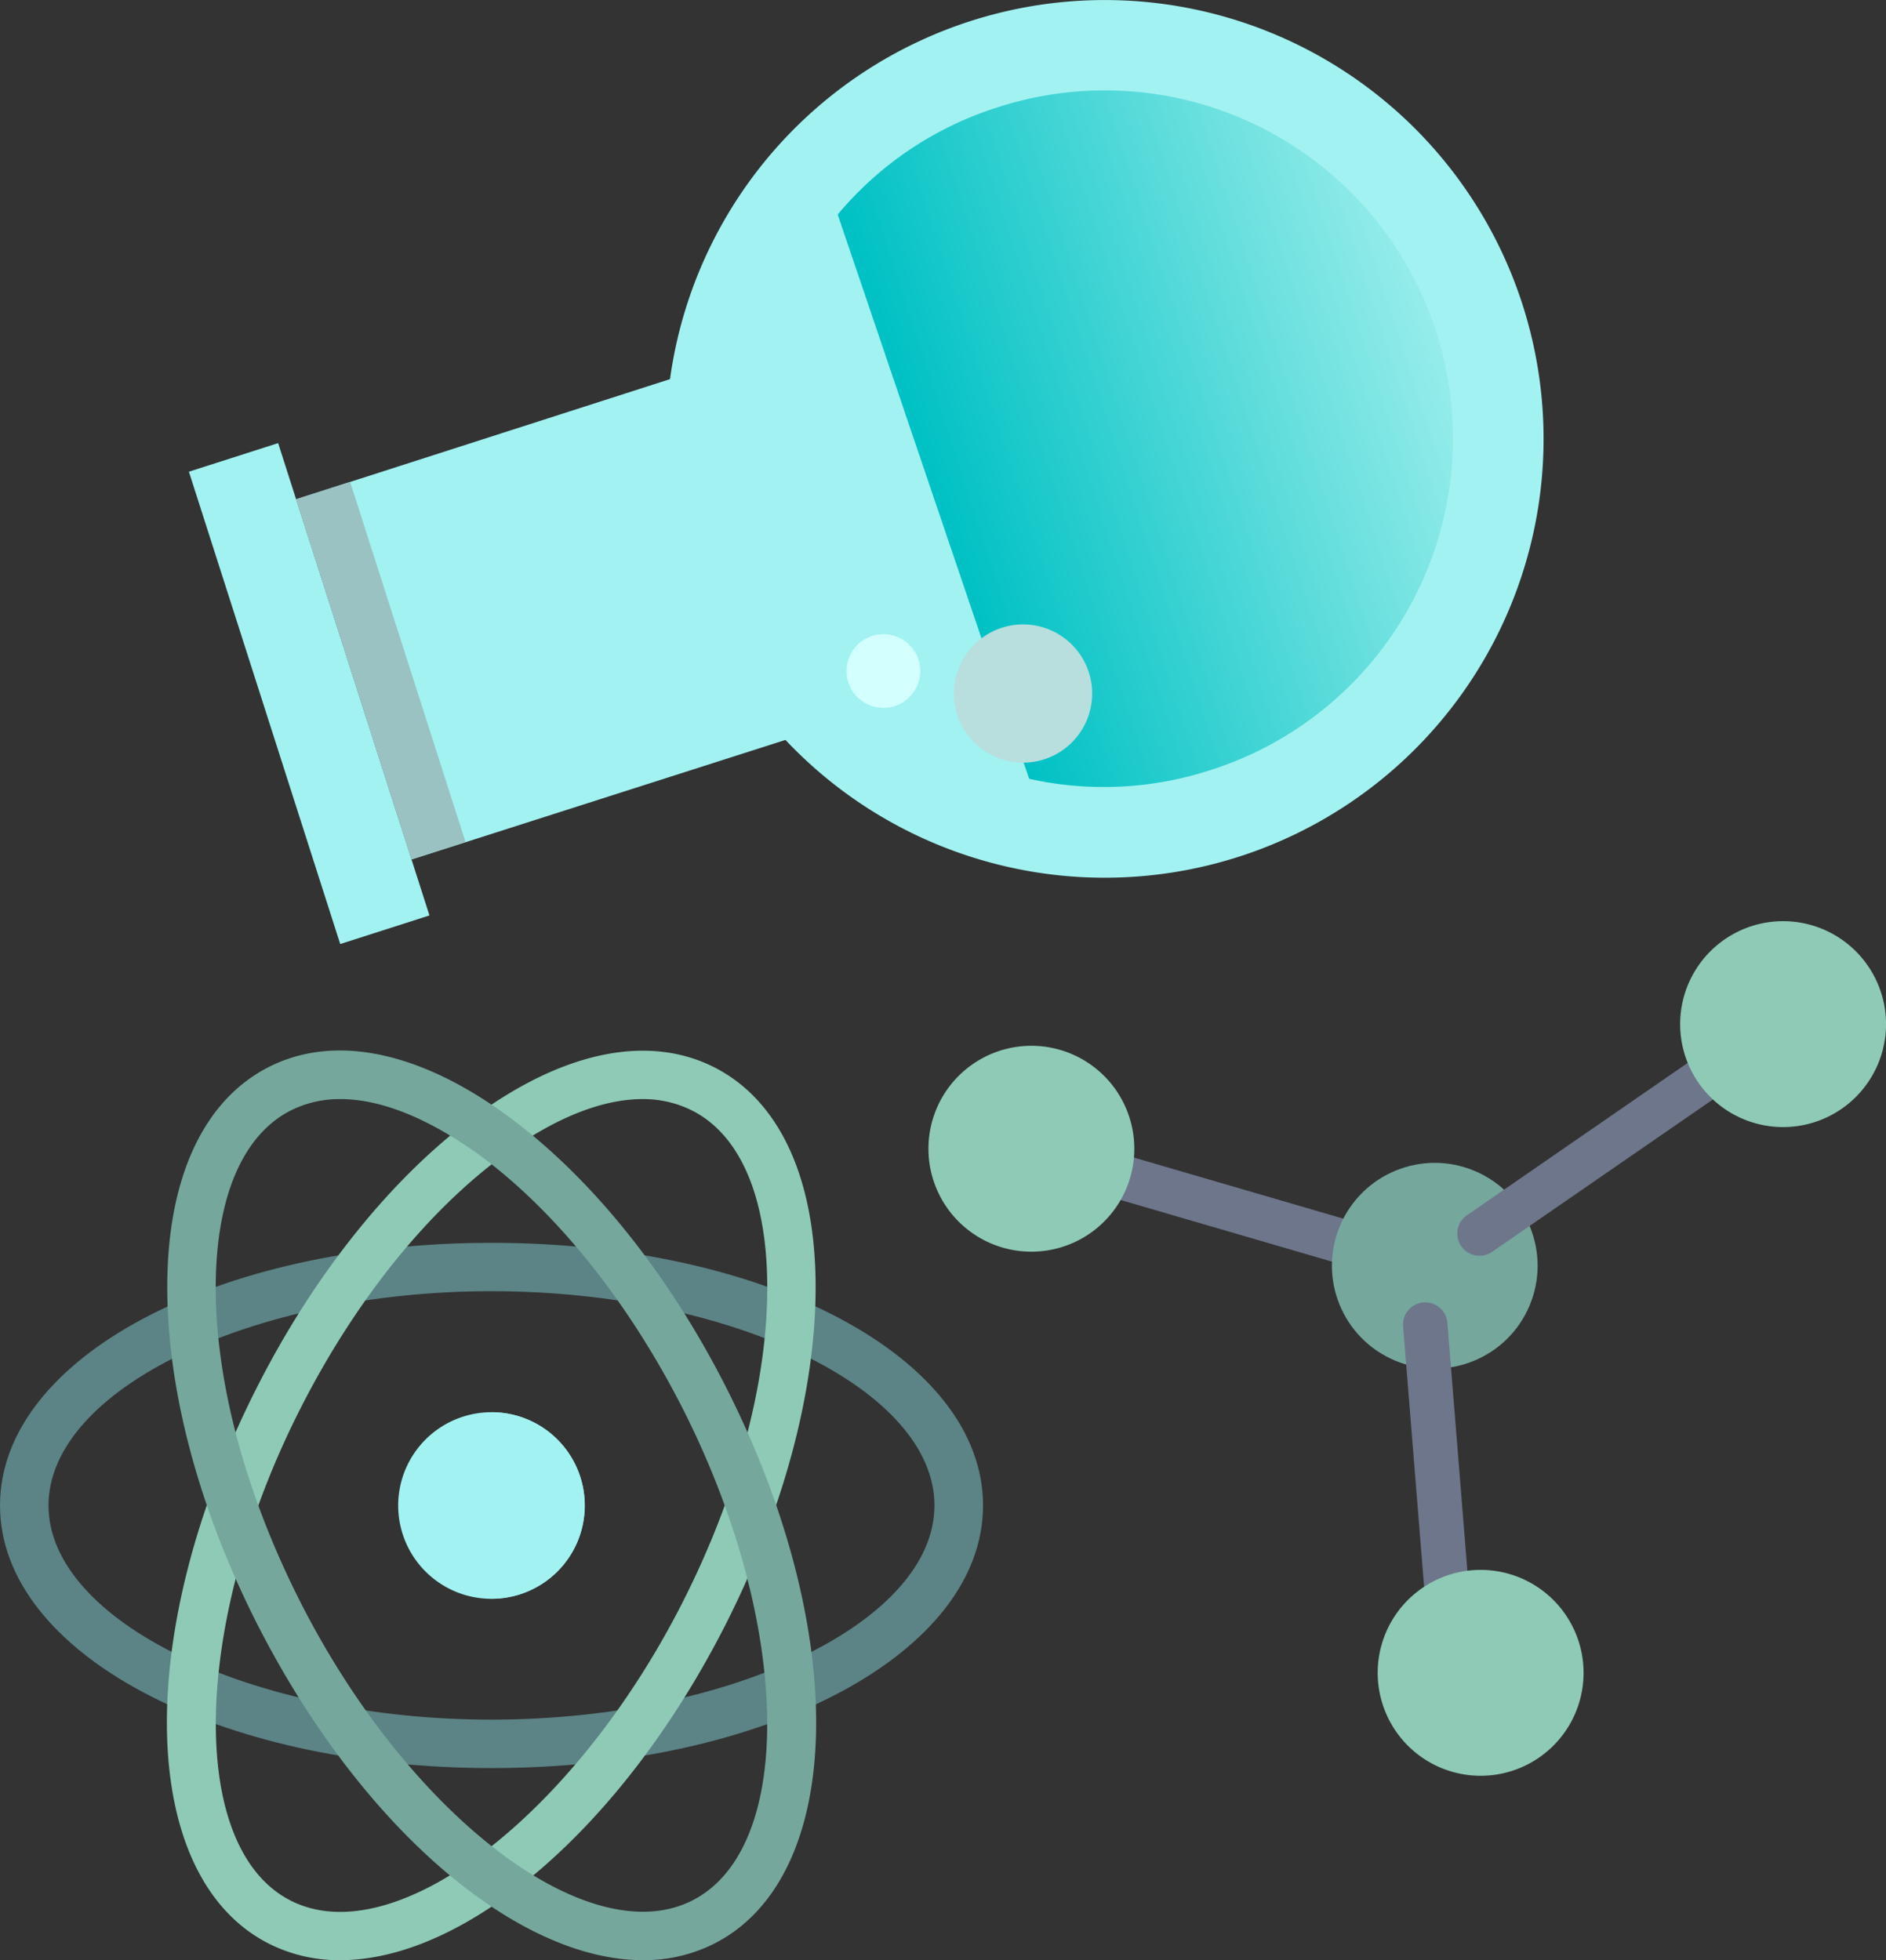
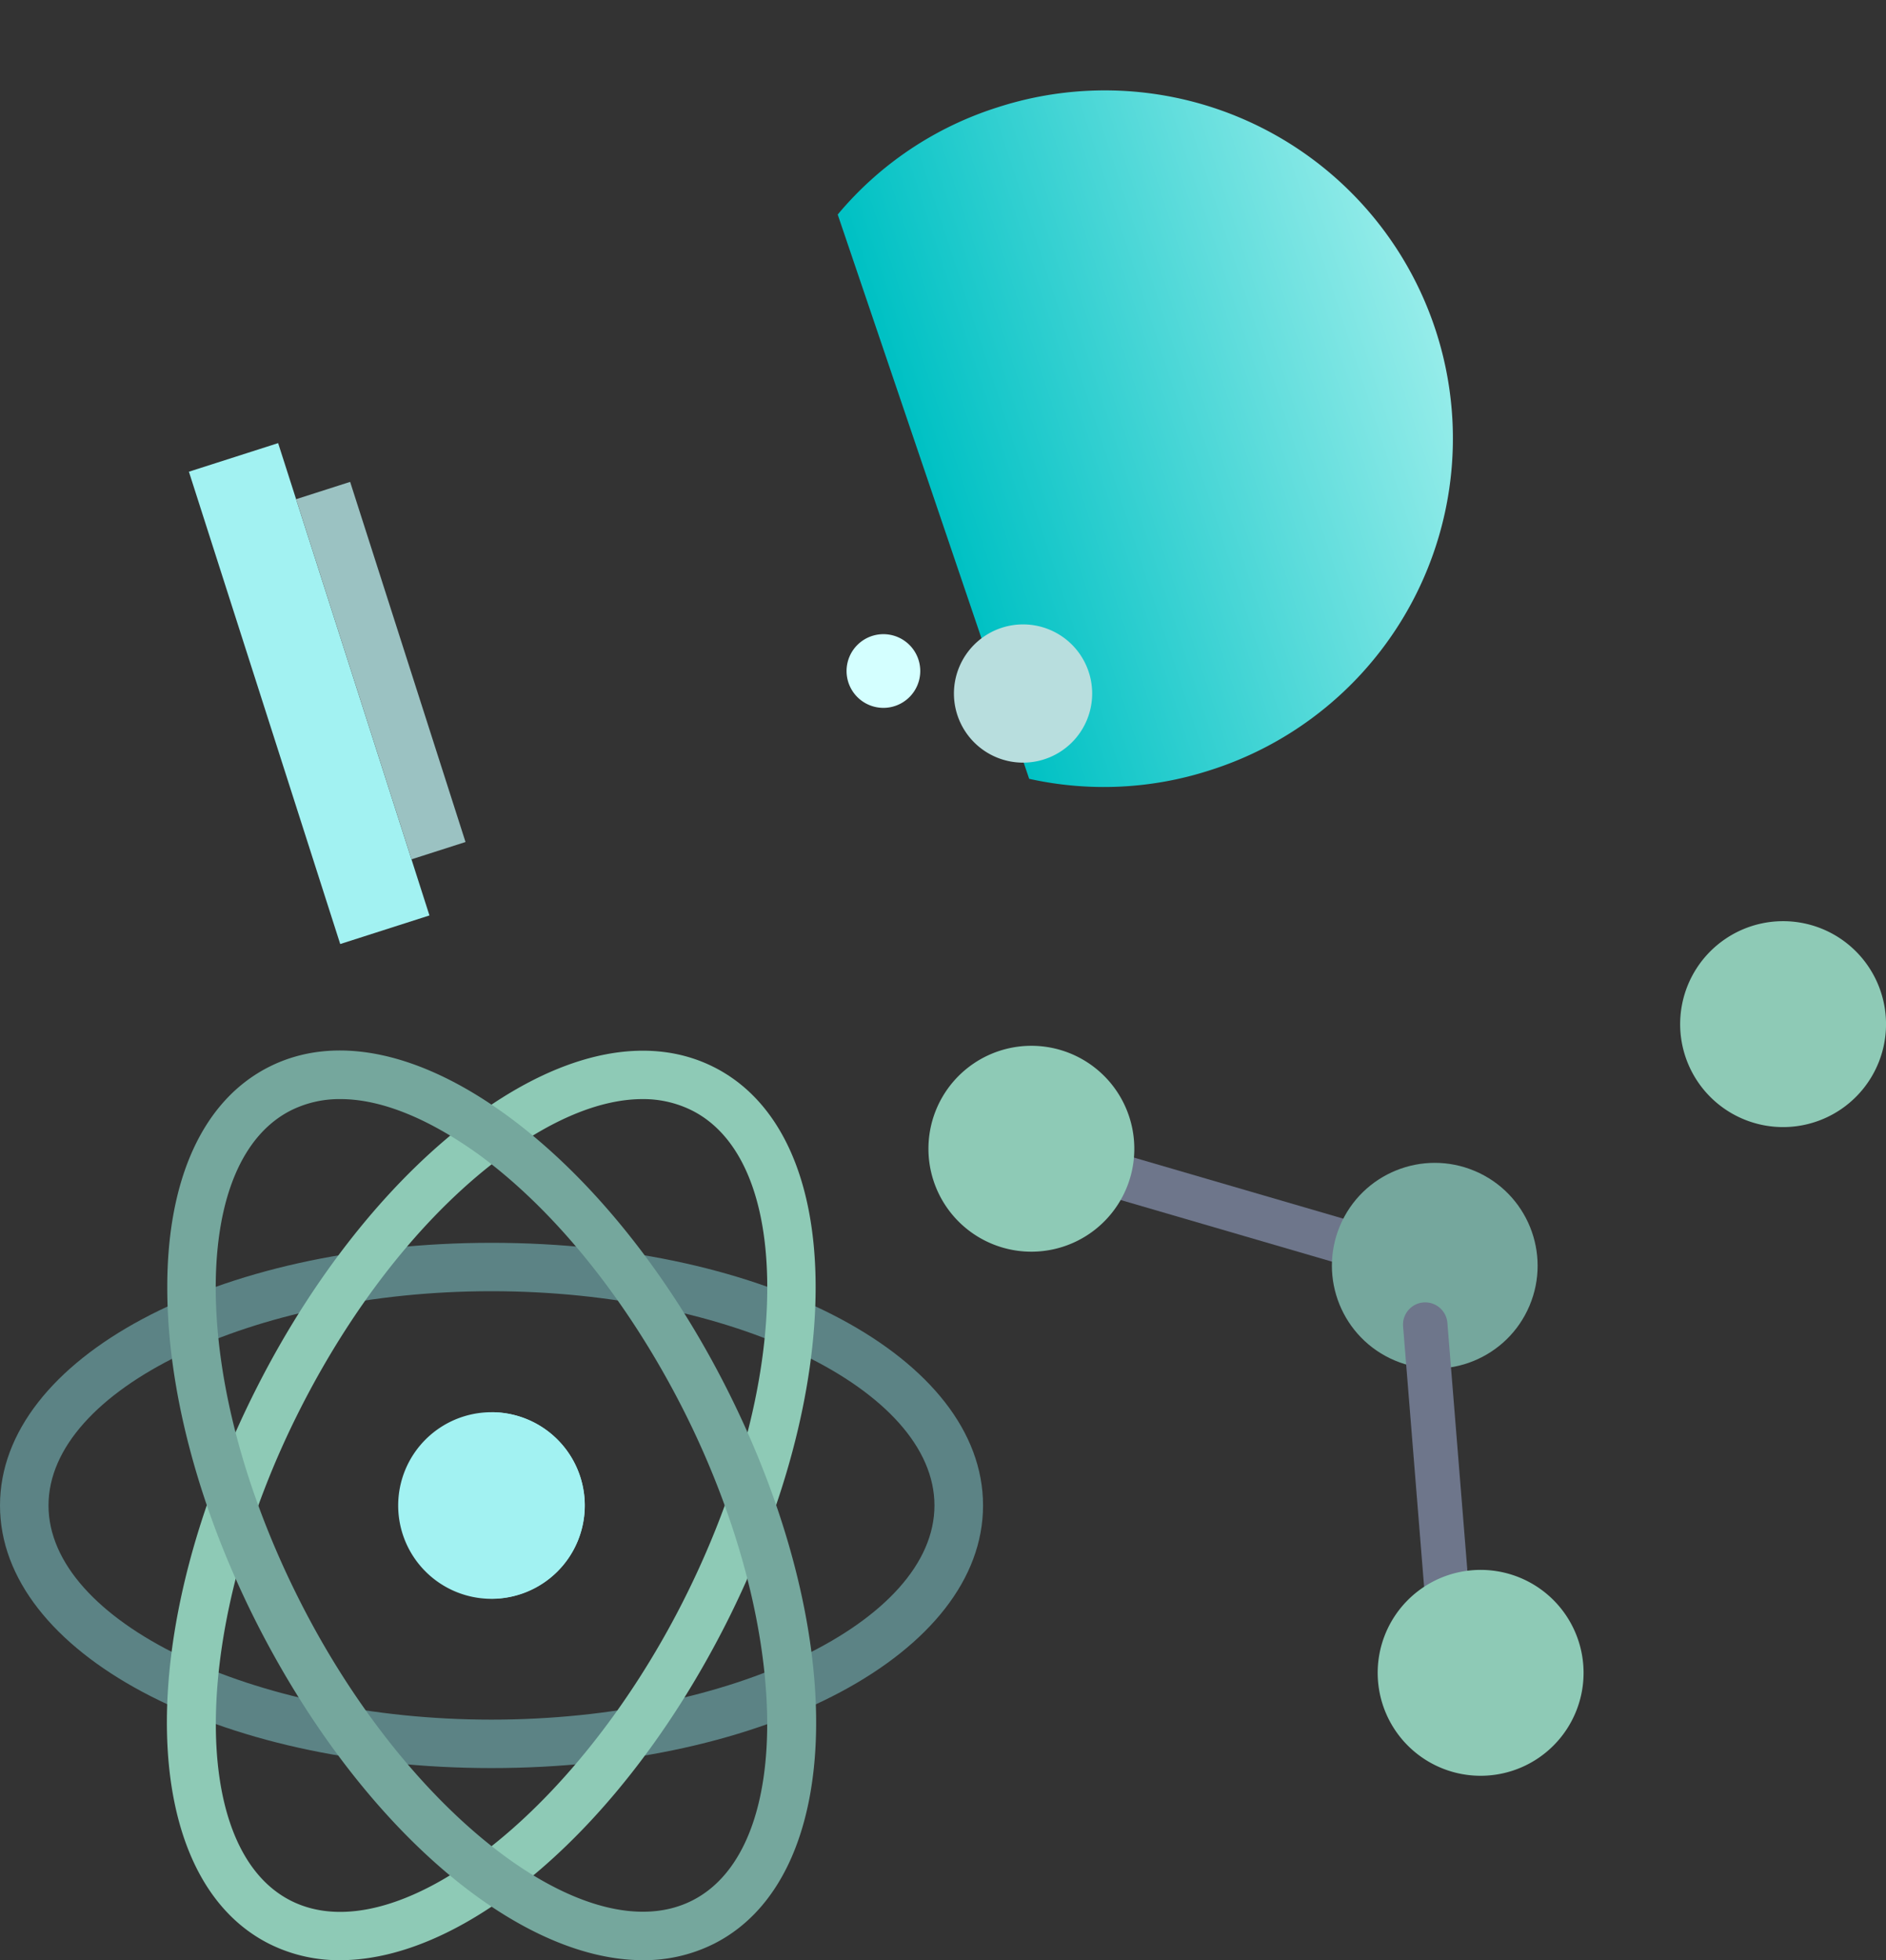
<svg xmlns="http://www.w3.org/2000/svg" viewBox="0 0 268.23 278.77">
  <rect x="0" y="0" width="268.23" height="278.77" fill="#333333" stroke="none" />
  <linearGradient id="a" gradientTransform="matrix(-.31 -.95 .95 -.31 -946.62 73.68)" gradientUnits="userSpaceOnUse" x1="-325.98" x2="-325.98" y1="1103.87" y2="1028.13">
    <stop offset="0" stop-color="#97edea" />
    <stop offset="1" stop-color="#00c1c4" />
  </linearGradient>
  <path d="m69.9 251.45c-39.19 0-69.9-16.45-69.9-37.35s30.71-37.35 69.9-37.35 69.91 16.4 69.91 37.35-30.71 37.35-69.91 37.35zm0-67.82c-34.15 0-63 14-63 30.47s28.86 30.46 63 30.46 63-13.95 63-30.46-28.84-30.47-63-30.47z" fill="#5c8385" />
  <path d="m48.38 278.77a22.12 22.12 0 0 1 -10.16-2.36c-18.67-9.49-19.38-44.3-1.61-79.24 8.29-16.3 19.37-30 31.2-38.61 12.5-9.09 24.49-11.49 33.78-6.77s14.41 15.83 14.41 31.28c0 14.63-4.53 31.66-12.82 48-14.76 29.02-36.99 47.7-54.8 47.7zm43-122.46c-5.72 0-12.43 2.65-19.53 7.82-11 8-21.31 20.81-29.11 36.16-15.48 30.45-16.13 62.5-1.41 70s40.24-11.92 55.72-42.36c7.8-15.35 12.09-31.27 12.07-44.83 0-12.73-3.8-21.66-10.66-25.15a15.49 15.49 0 0 0 -7.07-1.64z" fill="#8ecab6" />
  <path d="m91.43 278.77c-17.81 0-40-18.68-54.82-47.74-8.29-16.3-12.84-33.33-12.82-48 0-15.45 5.14-26.56 14.43-31.28s21.28-2.28 33.78 6.81c11.83 8.6 22.91 22.31 31.2 38.61 17.77 34.94 17.06 69.75-1.61 79.24a22.12 22.12 0 0 1 -10.16 2.36zm-43-122.46a15.46 15.46 0 0 0 -7.08 1.62c-6.86 3.49-10.65 12.42-10.67 25.15 0 13.56 4.27 29.48 12.08 44.83 15.48 30.45 41 49.85 55.72 42.36s14.07-39.53-1.41-70c-7.81-15.33-18.15-28.17-29.07-36.14-7.16-5.13-13.86-7.82-19.58-7.82z" fill="#75a79d" />
  <g fill="#a2f2f2">
    <path d="m83.17 214.1a13.27 13.27 0 1 1 -13.27-13.26 13.27 13.27 0 0 1 13.27 13.26z" />
    <path d="m69.9 200.84v26.52a13.26 13.26 0 1 0 0-26.52z" />
-     <path d="m95.29 53.92-53.15 17.08 16.41 51.23 53.16-17a62.41 62.41 0 1 0 -16.42-51.31z" />
  </g>
  <path d="m119.14 30.51 27.23 80.25a49 49 0 0 0 25.63-1.19 49.5 49.5 0 1 0 -30.2-94.28 48.8 48.8 0 0 0 -22.66 15.22z" fill="url(#a)" />
  <path d="m8.72 91.94h70.56v13.33h-70.56z" fill="#a2f2f2" transform="matrix(-.305 -.952 .952 -.305 -36.48 170.6)" />
  <path d="m27.29 91.31h53.8v8.07h-53.8z" fill="#9bc2c2" transform="matrix(-.305 -.952 .952 -.305 -20.08 176.04)" />
  <path d="m125.66 90.19a5.24 5.24 0 1 1 -5.26 5.23 5.24 5.24 0 0 1 5.26-5.23z" fill="#d4ffff" />
  <path d="m145.53 88.8a9.83 9.83 0 1 1 -9.86 9.8 9.84 9.84 0 0 1 9.86-9.8z" fill="#b8dede" />
  <path d="m149.48 168.33h50.54v6.32h-50.54z" fill="#6e768b" transform="matrix(.96 .28 -.28 .96 54.59 -41.83)" />
  <circle cx="204.04" cy="179.84" fill="#75a79d" r="14.63" transform="matrix(.389 -.921 .921 .389 -40.95 297.97)" />
  <path d="m158.73 155.05a14.64 14.64 0 1 1 -20.36-3.73 14.64 14.64 0 0 1 20.36 3.73z" fill="#8ecab6" />
-   <path d="m251.21 151.12-39 26.91a3.15 3.15 0 0 1 -4.39-.8 3.16 3.16 0 0 1 .8-4.39l39-26.92z" fill="#6e768b" />
  <path d="m265.64 137.33a14.64 14.64 0 1 1 -20.36-3.73 14.63 14.63 0 0 1 20.36 3.73z" fill="#8ecab6" />
  <path d="m205.85 188.13 3.81 47.22-6.3.51-3.81-47.22a3.16 3.16 0 0 1 2.89-3.41 3.17 3.17 0 0 1 3.41 2.9z" fill="#6e768b" />
  <path d="m222.62 229.58a14.64 14.64 0 1 1 -20.35-3.73 14.64 14.64 0 0 1 20.35 3.73z" fill="#8ecab6" />
</svg>